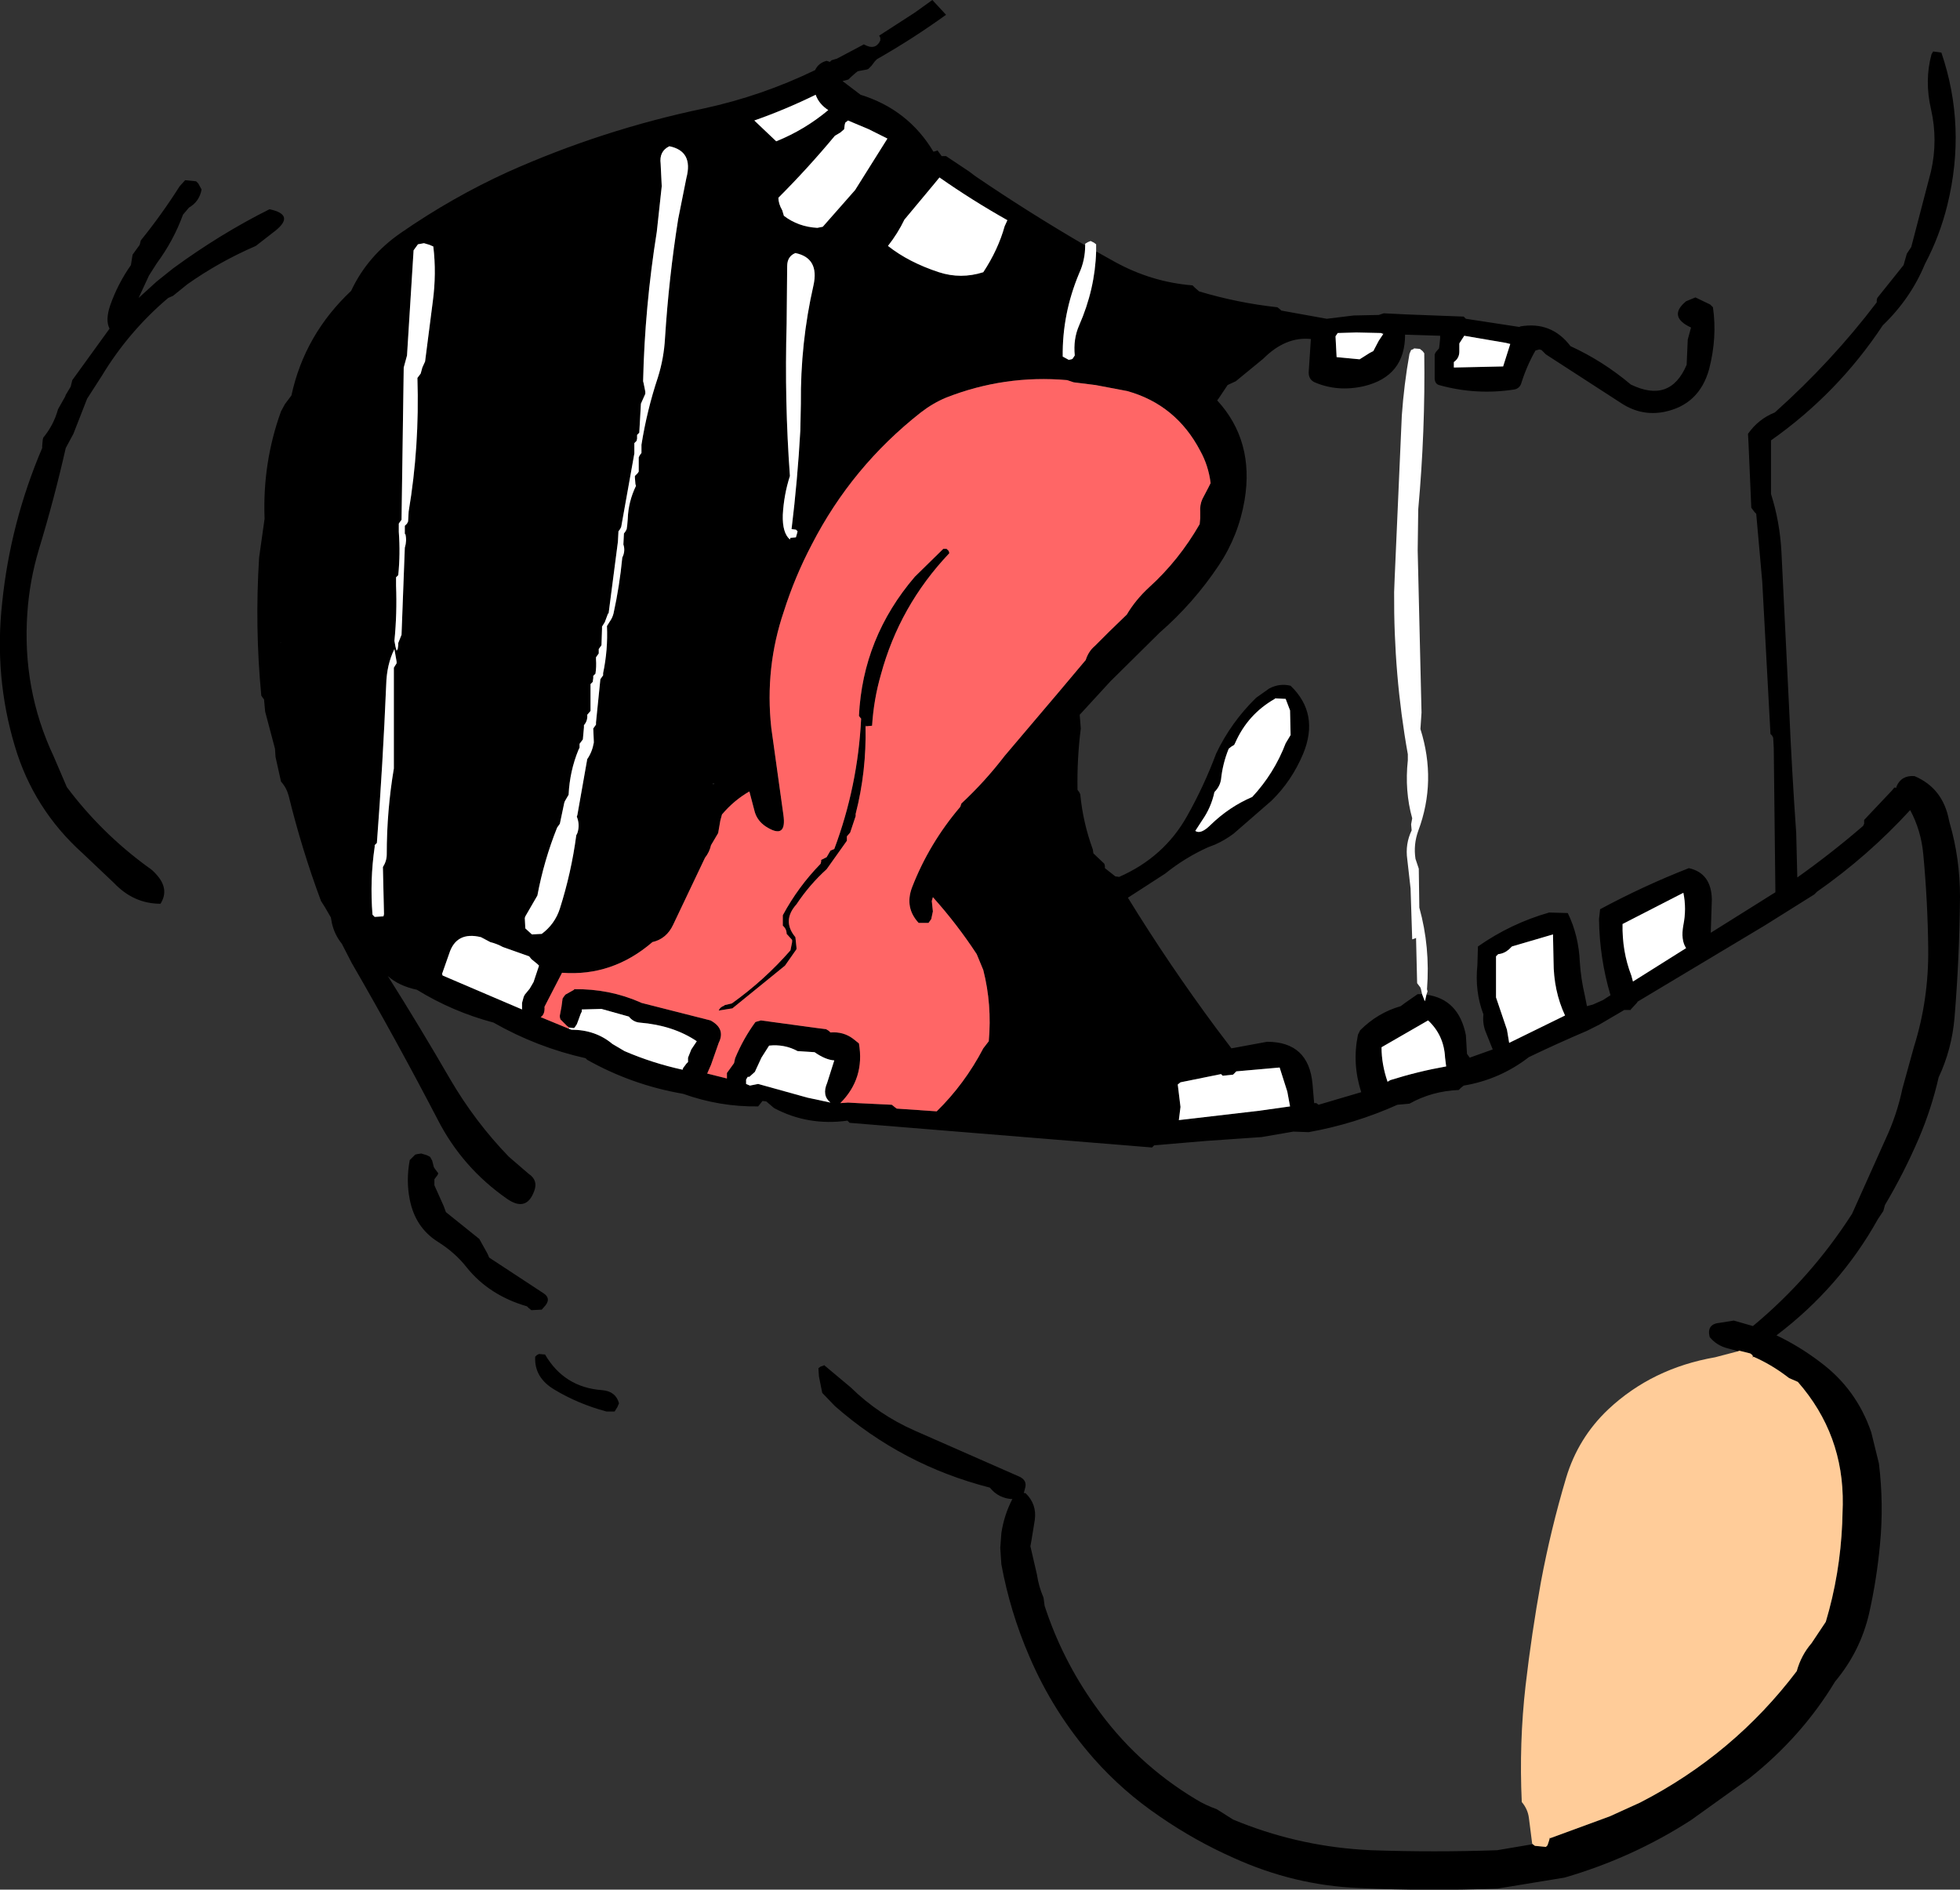
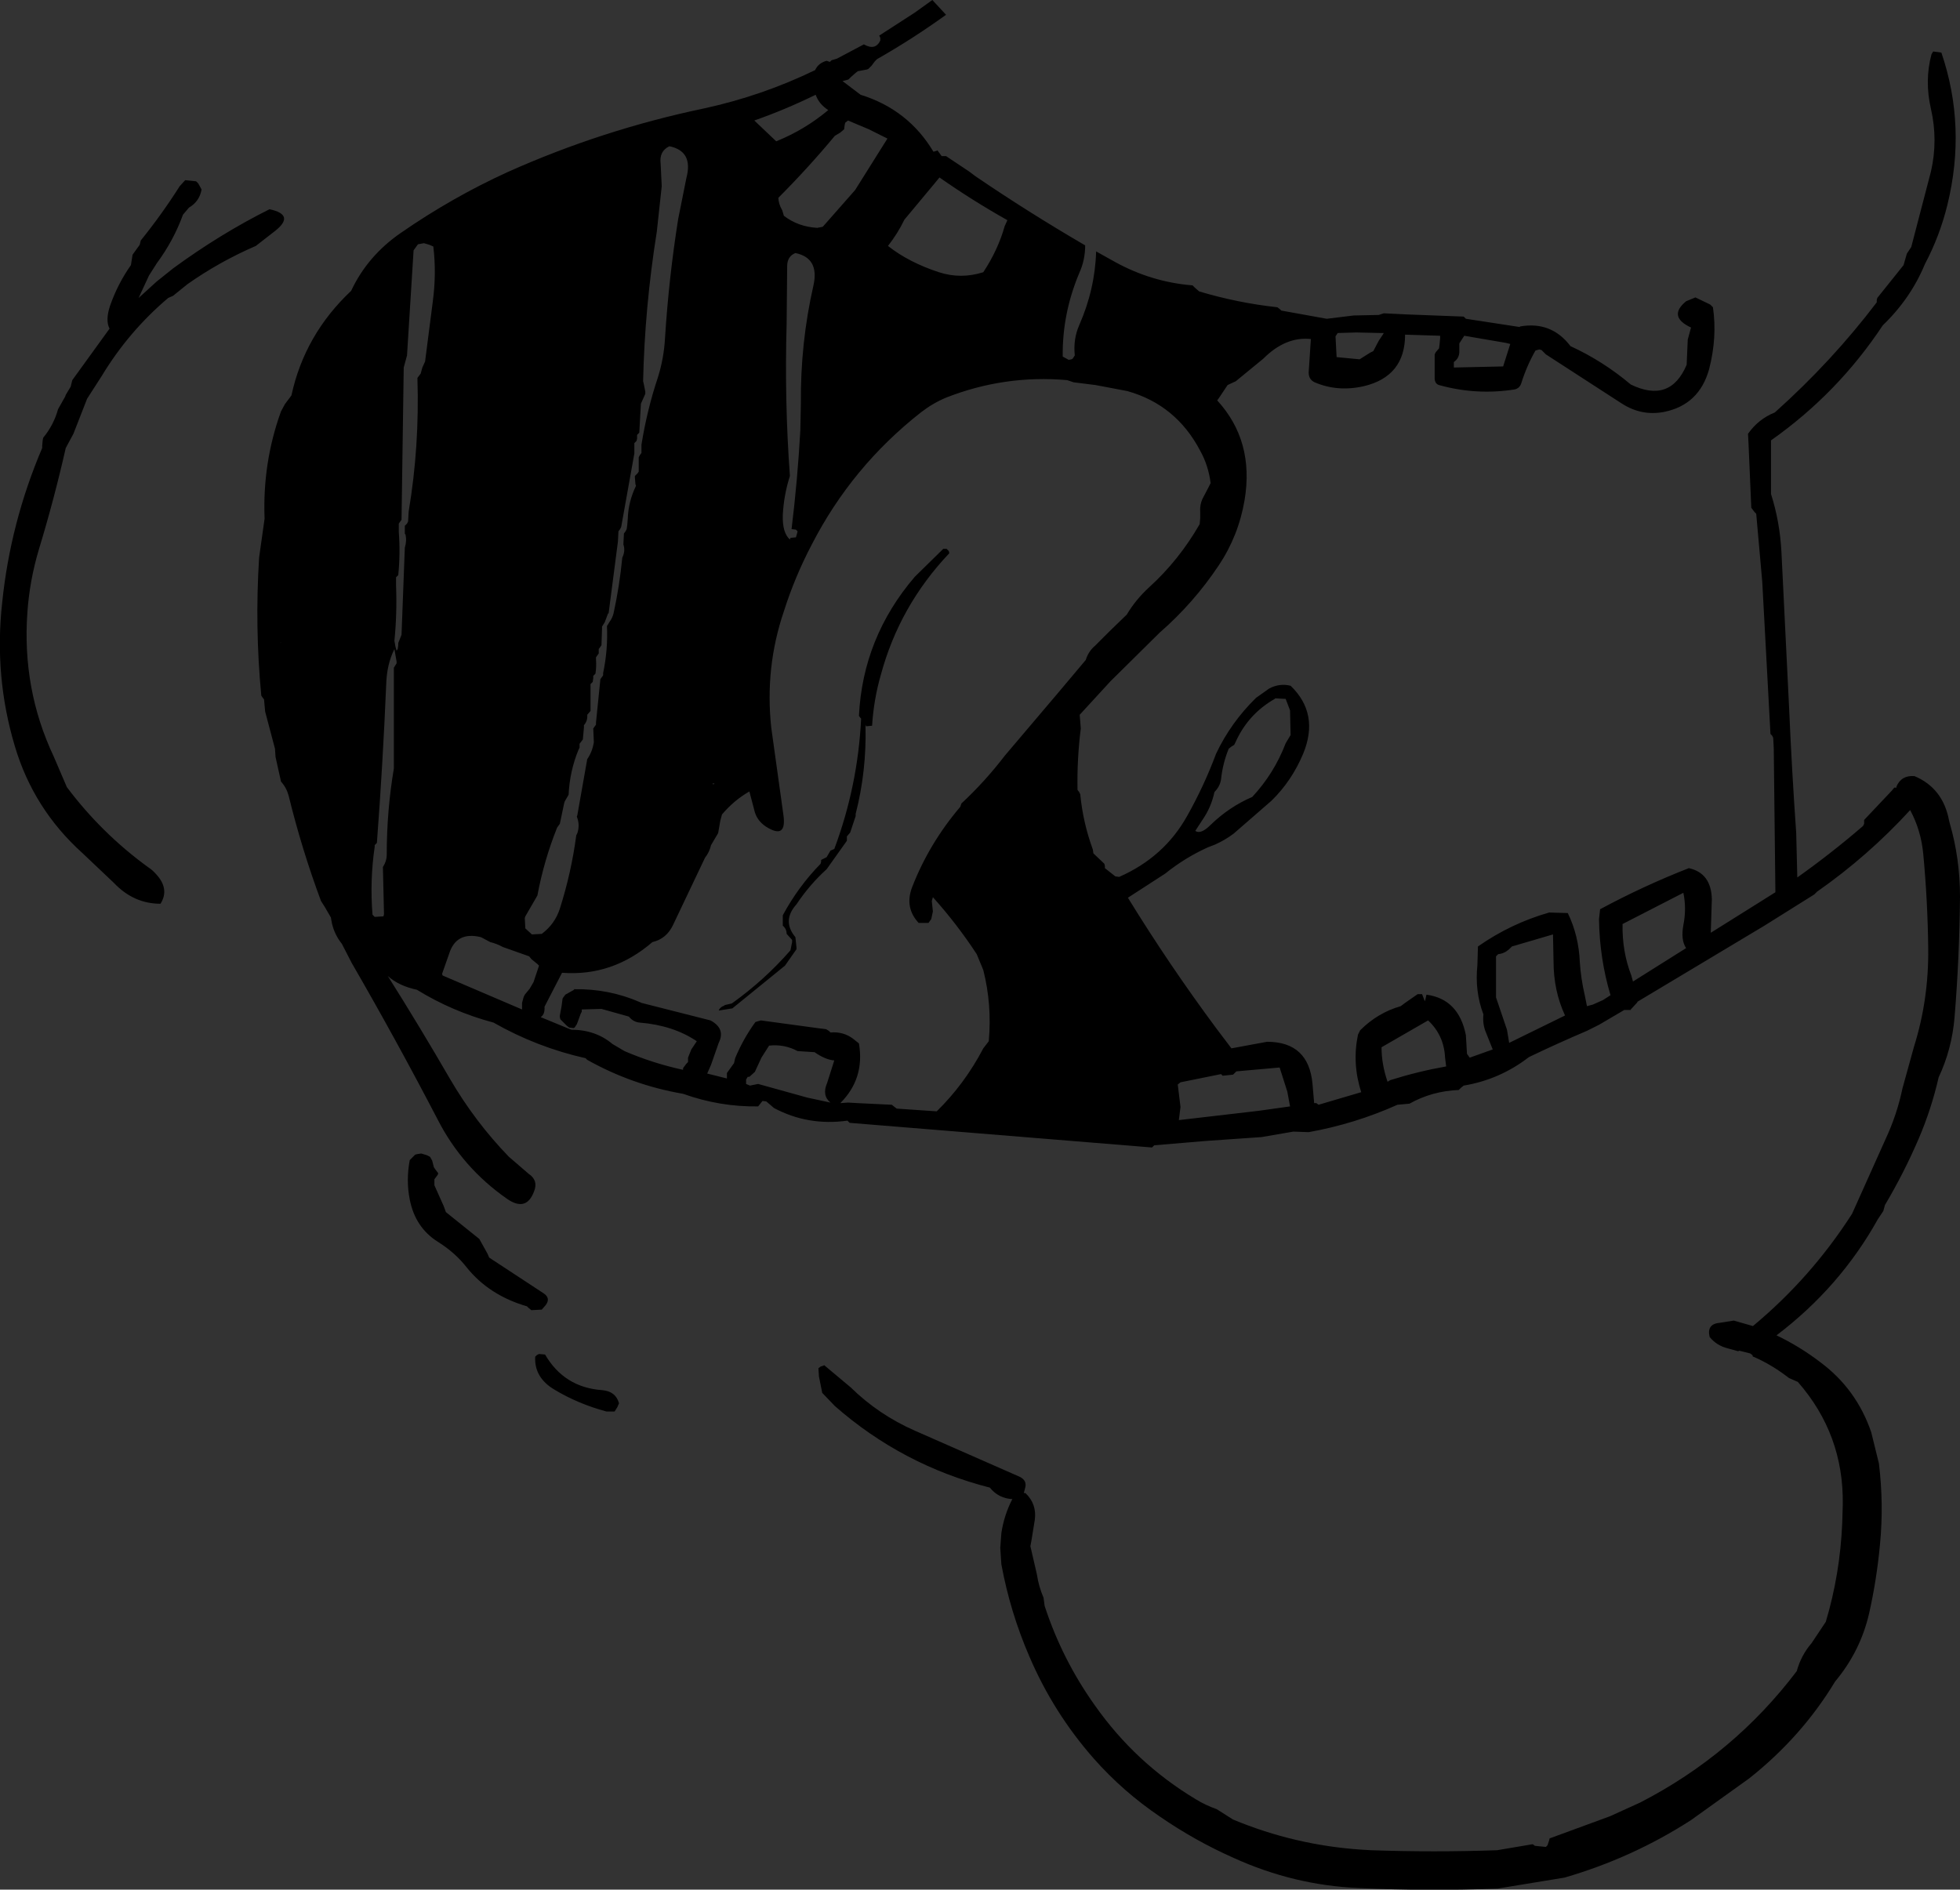
<svg xmlns="http://www.w3.org/2000/svg" height="172.5px" width="178.9px">
  <rect width="100%" height="100%" fill="#333333" stroke="none" />
  <g transform="matrix(1.0, 0.0, 0.0, 1.0, 89.45, 71.05)">
    <path d="M2.5 -50.95 Q-0.7 -52.75 -3.7 -54.85 L-4.15 -54.3 -6.9 -51.0 Q-7.5 -49.75 -8.4 -48.6 -6.5 -47.1 -3.75 -46.2 -1.75 -45.55 0.3 -46.2 1.65 -48.25 2.25 -50.4 L2.5 -50.95 M10.6 -48.1 L12.3 -47.15 Q15.65 -45.3 19.4 -45.0 L19.6 -44.8 20.0 -44.45 Q23.5 -43.4 27.15 -43.0 L27.4 -42.8 27.5 -42.7 31.65 -41.95 34.1 -42.25 36.4 -42.3 36.85 -42.45 38.9 -42.35 44.15 -42.15 44.35 -41.95 49.25 -41.2 49.3 -41.25 Q52.15 -41.75 53.9 -39.45 56.85 -38.1 59.4 -35.95 63.0 -34.2 64.5 -37.75 L64.6 -40.05 64.9 -41.15 Q62.75 -42.15 64.45 -43.55 L65.3 -43.9 66.65 -43.25 66.9 -43.0 Q67.3 -40.25 66.55 -37.35 65.65 -34.1 62.45 -33.45 60.4 -33.05 58.6 -34.2 L51.65 -38.7 51.35 -39.0 51.25 -39.1 51.05 -39.15 50.7 -39.05 Q49.9 -37.65 49.4 -36.05 49.25 -35.6 48.8 -35.5 45.3 -34.95 41.9 -35.9 41.55 -36.0 41.5 -36.45 L41.5 -38.7 41.6 -38.9 41.9 -39.25 41.95 -39.65 42.0 -40.2 42.0 -40.4 38.8 -40.5 Q38.8 -36.7 35.05 -35.8 32.65 -35.25 30.55 -36.15 30.0 -36.4 30.0 -37.05 L30.2 -40.1 Q27.9 -40.35 25.85 -38.3 L23.35 -36.25 22.6 -35.9 21.8 -34.7 21.65 -34.5 Q25.05 -30.8 24.15 -25.4 23.6 -22.15 21.8 -19.45 19.5 -16.0 16.4 -13.3 L11.9 -8.85 9.1 -5.8 9.2 -4.55 Q8.85 -1.8 8.9 1.05 L9.05 1.25 9.15 1.45 Q9.4 4.05 10.3 6.5 L10.35 6.85 11.35 7.8 11.4 8.0 11.4 8.2 12.35 8.95 12.7 9.0 Q16.8 7.2 18.9 3.45 20.45 0.7 21.55 -2.25 22.9 -5.1 25.2 -7.35 L26.4 -8.2 Q27.35 -8.7 28.35 -8.45 31.0 -5.9 29.5 -2.25 28.45 0.25 26.6 2.05 L23.15 5.05 Q22.35 5.65 21.45 6.05 L20.8 6.3 Q18.7 7.25 16.9 8.7 L13.5 10.9 Q17.25 17.0 21.55 22.8 L22.95 24.65 26.2 24.05 Q30.0 24.05 30.35 27.9 L30.5 29.65 30.7 29.65 30.9 29.8 34.8 28.65 Q33.95 26.05 34.5 23.4 L34.7 23.0 Q36.3 21.4 38.4 20.8 L38.8 20.5 39.95 19.7 40.35 19.7 40.6 20.35 40.65 20.2 40.75 19.75 Q43.7 20.15 44.35 23.45 L44.45 25.15 44.7 25.5 46.8 24.75 46.2 23.25 Q45.85 22.45 45.95 21.55 45.15 19.45 45.4 17.05 L45.45 15.35 Q48.45 13.25 51.95 12.25 L53.65 12.3 Q54.65 14.35 54.75 16.8 54.85 18.3 55.2 19.8 L55.4 20.8 55.95 20.65 56.85 20.25 57.55 19.8 Q56.55 16.45 56.5 12.85 L56.6 11.95 Q60.6 9.8 64.7 8.2 66.75 8.65 66.8 11.05 L66.7 14.1 70.85 11.5 72.6 10.4 72.45 -2.75 72.4 -3.7 72.3 -3.9 72.15 -4.05 71.4 -17.95 70.85 -24.15 70.7 -24.3 70.4 -24.7 70.15 -30.5 70.1 -31.45 Q71.05 -32.8 72.55 -33.4 77.75 -38.05 81.85 -43.45 L81.85 -43.65 81.9 -43.85 84.3 -46.85 84.6 -47.9 85.0 -48.5 86.8 -55.4 Q87.45 -58.25 86.8 -61.1 86.2 -63.7 86.85 -66.1 L87.0 -66.35 87.75 -66.25 Q90.05 -59.5 88.3 -52.35 87.6 -49.5 86.25 -46.95 84.95 -43.8 82.4 -41.35 78.3 -35.15 72.2 -30.85 L72.2 -26.9 72.2 -25.95 Q73.0 -23.45 73.15 -20.7 L73.85 -6.45 Q74.1 -0.7 74.5 5.0 L74.6 9.05 Q77.7 6.85 80.6 4.35 L80.7 4.15 80.7 3.8 83.25 1.1 83.45 0.85 83.65 0.85 83.65 0.75 Q84.1 -0.3 85.3 -0.2 87.9 0.9 88.45 3.85 L88.5 4.05 Q89.45 7.3 89.45 10.8 89.4 16.4 88.95 21.85 88.7 24.75 87.5 27.3 86.85 30.15 85.7 32.85 84.35 36.0 82.6 38.95 L82.45 39.5 81.95 40.25 Q78.5 46.45 72.7 50.85 74.8 51.85 76.7 53.3 80.0 55.75 81.35 59.7 L82.05 62.55 Q82.5 66.25 82.15 69.9 81.85 73.15 81.15 76.25 80.35 79.7 78.05 82.45 75.0 87.5 70.2 91.3 L64.9 95.1 Q59.55 98.55 53.35 100.35 L47.25 101.35 Q40.9 101.6 34.55 101.3 28.65 101.05 23.15 98.55 19.65 97.0 16.45 94.8 13.05 92.5 10.4 89.5 6.7 85.3 4.5 80.15 2.75 76.1 1.95 71.75 L1.85 70.25 1.95 68.9 Q2.2 67.25 2.95 65.8 L3.0 65.8 Q1.7 65.75 0.9 64.75 -7.1 62.7 -13.25 57.3 L-14.4 56.1 -14.7 54.6 -14.75 53.85 -14.55 53.7 -14.25 53.6 -14.25 53.55 -11.8 55.6 Q-9.25 58.1 -5.95 59.55 L3.6 63.75 Q4.35 64.1 4.1 64.85 L4.0 65.25 4.15 65.25 Q5.2 66.25 5.0 67.7 L4.7 69.55 4.6 70.1 5.2 72.7 Q5.35 73.75 5.8 74.8 L5.9 75.55 Q7.5 80.45 10.5 84.65 14.2 89.9 19.7 93.2 20.6 93.75 21.6 94.1 L23.1 95.05 Q28.75 97.4 34.85 97.8 L35.7 97.85 Q41.45 98.05 47.2 97.85 L50.45 97.3 50.65 97.45 51.65 97.55 51.8 97.4 51.95 96.95 52.0 96.75 52.05 96.75 57.5 94.75 60.25 93.5 Q68.8 89.1 74.55 81.5 74.95 80.05 75.9 78.95 L77.2 77.0 Q78.5 72.65 78.7 68.0 L78.75 66.3 Q78.85 59.9 74.65 55.1 L73.85 54.75 73.65 54.6 Q72.2 53.5 70.6 52.8 L70.55 52.8 70.5 52.65 70.3 52.5 69.3 52.25 69.2 52.3 68.3 52.05 Q67.25 51.8 66.6 51.0 66.3 49.8 67.55 49.7 L68.8 49.5 70.55 50.0 Q75.85 45.6 79.6 39.75 L82.65 32.95 Q83.7 30.7 84.2 28.3 L85.25 24.5 Q86.6 20.2 86.55 15.55 86.5 11.2 86.1 6.95 85.9 4.75 84.9 2.9 81.05 7.1 76.4 10.35 L76.15 10.6 71.6 13.45 60.0 20.4 60.0 20.45 59.4 21.1 59.4 21.15 58.8 21.15 56.5 22.5 55.4 23.05 Q52.7 24.2 50.1 25.45 47.45 27.5 44.15 28.05 L43.9 28.25 43.7 28.45 Q41.25 28.55 39.2 29.7 L38.1 29.8 Q34.2 31.55 30.0 32.3 L28.6 32.25 25.7 32.75 20.65 33.1 15.9 33.5 15.75 33.65 15.7 33.7 -11.9 31.45 -12.05 31.3 -12.1 31.25 Q-15.7 31.75 -18.8 30.1 L-19.5 29.5 -19.85 29.45 -20.25 29.95 Q-23.75 30.0 -27.1 28.8 -31.75 28.0 -35.85 25.7 L-36.0 25.55 Q-40.45 24.55 -44.4 22.3 -48.15 21.3 -51.4 19.3 -53.05 18.95 -54.05 18.05 -51.15 22.65 -48.4 27.4 -46.1 31.35 -43.0 34.55 L-41.2 36.1 Q-40.3 36.7 -40.7 37.7 -41.4 39.6 -43.15 38.4 -47.25 35.55 -49.5 31.15 -53.3 23.85 -57.35 16.85 L-58.25 15.1 Q-58.9 14.3 -59.15 13.25 L-59.25 12.7 -59.8 11.75 -60.15 11.2 Q-61.9 6.5 -63.1 1.6 -63.3 0.85 -63.8 0.3 L-64.3 -1.95 -64.35 -2.7 -65.25 -6.1 -65.35 -7.2 -65.5 -7.4 -65.6 -7.55 Q-66.2 -13.8 -65.8 -20.15 L-65.3 -23.7 Q-65.5 -28.8 -63.8 -33.5 L-63.45 -34.15 -62.85 -34.95 Q-61.65 -40.5 -57.4 -44.5 -55.9 -47.7 -52.85 -49.8 -48.15 -53.05 -43.1 -55.35 -34.5 -59.2 -25.2 -61.15 -19.9 -62.3 -15.05 -64.65 -14.75 -65.3 -14.0 -65.5 L-13.7 -65.4 -13.55 -65.55 -13.05 -65.7 -10.6 -67.0 Q-9.55 -66.4 -9.1 -67.35 L-9.1 -67.6 -9.2 -67.8 -5.95 -69.9 -4.35 -71.05 -3.1 -69.7 Q-6.15 -67.5 -9.4 -65.65 L-9.6 -65.45 -9.9 -65.05 -10.05 -64.9 -10.2 -64.75 -10.35 -64.7 -11.15 -64.55 -11.35 -64.4 -11.8 -64.0 -12.0 -63.8 -12.15 -63.75 -12.55 -63.65 -10.9 -62.4 Q-6.55 -61.05 -4.25 -57.2 L-3.9 -57.3 -3.9 -57.35 -3.5 -56.8 -3.1 -56.8 -1.0 -55.4 -0.4 -54.95 Q4.45 -51.65 9.6 -48.65 9.6 -47.3 9.05 -46.1 7.5 -42.4 7.55 -38.5 L8.1 -38.2 8.35 -38.25 8.45 -38.3 8.55 -38.45 8.65 -38.6 Q8.5 -40.1 9.05 -41.35 10.5 -44.65 10.6 -48.1 M36.6 -40.65 L34.35 -40.7 32.65 -40.65 32.45 -40.35 32.55 -38.45 34.65 -38.25 35.6 -38.85 35.9 -39.0 36.4 -39.95 36.8 -40.55 36.85 -40.65 36.6 -40.65 M-37.5 22.75 L-37.7 22.6 -37.95 22.35 -38.3 22.0 -38.35 21.8 -38.35 21.65 -38.2 20.85 -38.1 20.1 -38.0 19.95 -37.85 19.75 -37.05 19.3 -37.05 19.25 Q-33.85 19.2 -31.0 20.45 L-30.9 20.5 -24.6 22.1 Q-23.2 22.85 -23.85 24.15 L-24.55 26.15 -24.9 26.95 -23.1 27.4 -23.1 27.25 -23.1 26.9 -22.45 26.0 -22.35 25.55 Q-21.6 23.75 -20.5 22.25 L-20.35 22.2 -20.0 22.1 -14.85 22.8 -14.05 22.9 -13.8 23.05 -13.65 23.2 Q-12.45 23.1 -11.55 23.8 L-11.05 24.2 Q-10.5 27.4 -12.75 29.65 L-12.05 29.6 -11.15 29.65 -8.05 29.8 -7.8 30.0 -7.6 30.15 -3.95 30.4 Q-1.4 27.9 0.3 24.65 L0.8 24.0 Q1.1 20.65 0.3 17.5 L-0.3 16.05 Q-2.1 13.3 -4.3 10.85 L-4.4 11.2 -4.3 12.15 -4.45 12.85 -4.7 13.2 -4.85 13.2 -5.6 13.2 Q-6.9 11.8 -6.2 9.95 -4.65 5.95 -1.8 2.6 L-1.7 2.3 Q0.45 0.3 2.25 -2.05 L6.15 -6.65 7.0 -7.65 9.65 -10.8 Q9.9 -11.6 10.5 -12.1 L11.8 -13.4 13.4 -14.95 Q14.2 -16.3 15.45 -17.45 18.15 -19.9 20.05 -23.2 L20.1 -23.75 20.1 -24.3 Q20.05 -24.95 20.3 -25.5 L20.85 -26.55 21.05 -26.95 Q20.85 -28.55 20.1 -29.9 17.9 -34.1 13.45 -35.35 L10.55 -35.9 8.55 -36.15 7.95 -36.35 Q2.25 -36.85 -3.1 -34.75 -4.3 -34.25 -5.4 -33.4 -11.7 -28.45 -15.35 -21.35 -16.9 -18.4 -17.9 -15.25 -19.65 -10.1 -19.05 -4.6 L-17.95 3.3 Q-17.6 5.65 -19.55 4.4 -20.3 3.9 -20.55 3.1 L-21.05 1.2 Q-22.45 2.0 -23.55 3.3 L-23.7 3.85 -23.9 5.0 -24.55 6.1 Q-24.7 6.75 -25.1 7.25 L-28.0 13.35 Q-28.6 14.65 -29.9 14.95 -33.55 18.1 -38.15 17.75 L-39.75 20.85 Q-39.7 21.55 -40.1 21.8 L-37.55 22.85 -37.3 22.95 Q-35.1 22.95 -33.55 24.25 L-32.45 24.9 Q-29.9 26.0 -27.15 26.6 L-27.1 26.6 -27.1 26.45 -26.95 26.25 -26.8 26.05 -26.65 25.9 -26.65 25.7 -26.65 25.5 -26.35 24.75 -25.85 24.0 Q-28.0 22.55 -31.05 22.3 -31.65 22.25 -32.05 21.75 L-34.55 21.05 -36.35 21.1 -36.35 21.3 -36.45 21.5 -36.65 22.05 -36.8 22.45 -37.0 22.75 -37.1 22.8 -37.5 22.75 M27.9 -7.25 L26.95 -7.3 26.9 -7.25 Q24.45 -5.85 23.3 -3.25 L23.2 -3.05 22.95 -2.9 22.7 -2.7 Q22.15 -1.35 22.0 0.1 21.9 0.75 21.4 1.25 21.1 2.65 20.3 3.8 L19.65 4.8 Q20.15 5.15 21.05 4.25 22.75 2.6 24.85 1.7 26.85 -0.45 27.9 -3.2 L28.35 -3.95 28.3 -6.2 27.9 -7.25 M43.25 -38.0 L43.25 -37.85 43.25 -37.65 43.25 -37.5 47.75 -37.6 48.4 -39.65 48.0 -39.75 44.2 -40.4 43.75 -39.7 43.75 -38.95 Q43.75 -38.35 43.25 -38.0 M-82.85 -36.35 L-79.45 -41.05 Q-79.85 -41.8 -79.4 -43.15 -78.7 -45.15 -77.5 -46.85 L-77.35 -47.8 -76.7 -48.7 -76.65 -48.9 -76.6 -49.1 Q-74.7 -51.45 -73.05 -54.05 L-72.55 -54.6 -71.55 -54.5 -71.35 -54.3 -71.05 -53.75 Q-71.25 -52.65 -72.2 -52.1 L-72.75 -51.45 Q-73.6 -49.1 -75.15 -47.0 L-75.85 -45.9 -76.8 -43.85 -75.15 -45.35 -73.65 -46.55 Q-69.35 -49.7 -64.85 -51.95 -62.5 -51.45 -64.3 -50.0 L-65.2 -49.3 -66.1 -48.6 Q-69.45 -47.15 -72.35 -45.1 L-73.65 -44.05 -74.1 -43.85 Q-77.7 -40.8 -80.15 -36.75 L-81.5 -34.65 -82.75 -31.45 -83.45 -30.15 Q-84.5 -25.5 -85.9 -20.9 -86.75 -18.05 -86.95 -15.15 -87.45 -8.15 -84.55 -2.0 L-83.35 0.8 Q-80.2 5.0 -75.95 8.1 -75.55 8.35 -75.2 8.75 -73.95 10.1 -74.8 11.45 -77.25 11.45 -79.05 9.55 L-81.9 6.85 Q-86.4 2.8 -88.1 -2.95 -90.0 -9.3 -89.25 -16.05 -88.5 -23.35 -85.6 -30.15 L-85.6 -30.35 -85.55 -30.9 -85.5 -31.1 Q-84.55 -32.25 -84.15 -33.7 L-83.5 -34.85 -83.45 -35.0 -83.0 -35.75 -82.95 -35.95 -82.9 -36.15 -82.85 -36.35 M-27.55 -51.05 L-26.8 -54.8 Q-26.15 -57.25 -28.35 -57.7 -29.3 -57.25 -29.15 -56.1 L-29.05 -54.05 -29.5 -49.9 Q-30.6 -43.0 -30.75 -36.25 L-30.7 -36.05 -30.55 -35.3 -30.55 -35.1 -30.95 -34.2 -31.1 -31.55 -31.3 -31.35 -31.3 -31.2 -31.3 -31.0 -31.35 -30.8 -31.55 -30.6 -31.55 -29.65 -32.75 -22.95 -32.85 -22.75 -33.0 -22.55 -33.05 -21.6 -33.9 -15.05 -33.95 -15.05 -34.25 -14.25 -34.5 -13.85 -34.5 -13.65 -34.55 -12.15 -34.8 -11.8 -34.8 -11.6 -34.8 -11.4 -35.05 -11.05 -35.05 -10.85 Q-35.0 -10.2 -35.1 -9.55 L-35.3 -9.35 -35.3 -9.15 -35.35 -8.8 -35.55 -8.6 -35.55 -8.4 -35.55 -6.15 -35.85 -5.8 Q-35.8 -5.25 -36.15 -4.85 L-36.15 -4.65 -36.25 -3.55 -36.55 -3.15 -36.55 -3.0 -36.55 -2.8 -36.65 -2.6 Q-37.45 -0.65 -37.55 1.5 L-37.9 2.1 -37.95 2.25 -38.35 4.15 -38.6 4.5 Q-39.8 7.5 -40.4 10.7 L-41.5 12.6 -41.55 12.75 -41.5 13.7 -40.9 14.25 -40.0 14.2 Q-38.8 13.3 -38.35 11.9 -37.3 8.6 -36.85 5.2 L-36.75 5.0 Q-36.5 4.25 -36.8 3.5 L-36.75 3.35 -35.85 -1.75 Q-35.4 -2.4 -35.25 -3.25 L-35.25 -3.4 -35.3 -4.55 -35.05 -4.9 -35.05 -5.1 -34.65 -9.05 -34.4 -9.4 -34.4 -9.6 Q-33.95 -11.75 -34.05 -13.9 L-33.8 -14.3 Q-33.55 -14.65 -33.45 -15.05 -32.9 -17.55 -32.65 -20.15 -32.35 -20.75 -32.55 -21.35 L-32.5 -22.35 -32.35 -22.55 -32.25 -22.75 -32.2 -23.1 -32.15 -23.7 Q-32.1 -25.25 -31.4 -26.7 L-31.45 -26.85 -31.5 -27.45 -31.5 -27.6 -31.25 -27.85 -31.15 -28.0 -31.15 -28.95 -31.15 -29.3 -31.05 -29.5 -30.9 -29.7 -30.9 -30.45 Q-30.4 -33.6 -29.4 -36.6 -28.85 -38.35 -28.75 -40.2 -28.4 -45.7 -27.55 -51.05 M-13.25 -58.65 Q-15.7 -55.7 -18.4 -53.0 -18.4 -52.45 -18.05 -51.85 L-17.9 -51.35 Q-16.6 -50.35 -14.85 -50.25 L-14.35 -50.35 -11.4 -53.7 -8.45 -58.4 -10.15 -59.25 -12.05 -60.05 -12.3 -59.85 -12.35 -59.65 -12.4 -59.25 -12.75 -58.95 -13.25 -58.65 M-13.85 -61.0 Q-14.7 -61.55 -15.0 -62.4 -17.75 -61.05 -20.6 -60.05 L-18.6 -58.15 Q-16.0 -59.2 -13.85 -61.0 M-49.9 -48.55 L-50.25 -48.7 -50.75 -48.85 -51.3 -48.75 -51.7 -48.2 -52.3 -38.6 -52.6 -37.5 -52.8 -23.6 -52.95 -23.4 -53.05 -23.25 -53.05 -22.5 Q-52.9 -20.5 -53.1 -18.55 L-53.3 -18.35 -53.3 -17.6 Q-53.2 -15.05 -53.45 -12.55 L-53.35 -12.0 -53.25 -11.65 -53.15 -11.8 -53.1 -12.15 -53.1 -12.35 -52.8 -13.1 -52.5 -21.05 Q-52.3 -21.7 -52.45 -22.3 L-52.5 -22.3 -52.5 -23.05 -52.3 -23.25 -52.2 -23.45 -52.15 -24.35 Q-51.15 -30.3 -51.35 -36.55 L-51.2 -36.75 -51.05 -36.95 -50.9 -37.5 -50.65 -38.05 -49.95 -43.5 Q-49.6 -46.1 -49.9 -48.55 M-63.8 -12.4 L-63.85 -12.4 -63.85 -12.35 -63.8 -12.4 M-16.85 -47.95 Q-17.6 -47.65 -17.6 -46.75 L-17.65 -41.5 Q-17.85 -34.4 -17.35 -27.6 -17.9 -25.9 -18.0 -24.05 -18.05 -22.4 -17.35 -21.8 L-17.3 -21.95 -16.8 -22.0 -16.7 -22.35 -16.65 -22.55 -16.8 -22.7 -17.2 -22.75 Q-16.65 -27.25 -16.4 -31.75 L-16.35 -34.2 Q-16.4 -39.75 -15.2 -45.0 -14.65 -47.5 -16.85 -47.95 M-53.25 -10.65 L-53.45 -11.8 Q-54.15 -10.4 -54.2 -8.55 -54.5 -1.35 -55.05 5.9 L-55.25 6.1 -55.25 6.25 Q-55.7 9.3 -55.45 12.45 L-55.25 12.65 -54.45 12.6 -54.4 12.4 -54.5 8.1 Q-54.15 7.55 -54.15 6.95 -54.15 2.95 -53.5 -0.9 L-53.5 -1.1 -53.5 -10.1 -53.25 -10.5 -53.25 -10.65 M-10.45 -4.75 Q-10.35 -0.65 -11.35 3.25 L-11.35 3.45 -11.85 4.95 -12.15 5.3 -12.15 5.5 -12.15 5.7 -14.0 8.3 Q-15.55 9.7 -16.75 11.5 -18.1 13.0 -16.85 14.5 L-16.75 15.45 -16.75 15.6 -17.8 17.1 -22.6 21.0 -23.85 21.2 Q-23.75 20.9 -23.35 20.75 L-23.3 20.7 -22.65 20.55 Q-19.65 18.4 -17.3 15.7 L-17.15 14.95 -17.15 14.75 -17.65 14.2 Q-17.65 13.75 -18.0 13.45 L-18.0 12.7 -18.0 12.5 Q-16.6 9.9 -14.55 7.8 L-14.5 7.6 -14.5 7.45 -14.0 7.2 -13.65 6.6 -13.3 6.45 Q-11.15 0.7 -10.85 -5.45 L-10.9 -5.5 -11.05 -5.7 Q-10.7 -12.85 -5.95 -18.4 L-3.35 -20.95 -3.15 -20.95 -3.05 -20.95 -2.85 -20.75 -2.8 -20.55 Q-7.35 -15.75 -9.05 -9.45 -9.7 -7.2 -9.85 -4.8 L-10.4 -4.75 -10.45 -4.9 -10.45 -4.75 M-24.45 0.5 L-24.3 0.55 -24.25 0.45 -24.45 0.5 M-40.4 16.95 L-40.95 16.5 -41.15 16.25 -43.55 15.4 Q-44.1 15.1 -44.7 14.95 L-45.55 14.5 Q-47.8 13.95 -48.45 16.0 L-49.1 17.85 -49.05 18.0 -41.8 21.1 -41.8 20.5 -41.65 19.95 -41.55 19.75 -41.1 19.2 -40.75 18.6 -40.7 18.45 -40.5 17.85 -40.25 17.1 -40.4 16.95 M-21.35 27.5 L-21.35 27.9 -21.0 28.05 -20.25 27.9 -15.75 29.15 -13.65 29.6 Q-14.45 28.95 -13.95 27.8 L-13.3 25.75 Q-14.1 25.7 -15.1 25.0 L-16.65 24.9 Q-17.85 24.25 -19.25 24.4 L-19.95 25.5 -20.55 26.8 -21.05 27.25 -21.2 27.25 -21.35 27.5 M-40.0 48.5 L-40.95 48.55 -41.2 48.35 -41.3 48.25 -41.35 48.2 Q-44.8 47.2 -46.85 44.65 -47.9 43.3 -49.5 42.3 -51.55 41.0 -52.05 38.45 -52.4 36.7 -52.05 34.85 L-51.9 34.7 -51.55 34.35 -51.35 34.3 -51.0 34.25 -50.5 34.4 -50.2 34.55 -50.0 34.9 -49.85 35.5 -49.75 35.65 -49.45 36.05 -49.5 36.2 -49.8 36.6 -49.8 36.8 -49.8 37.0 -49.8 37.15 -48.95 39.05 -48.75 39.6 -45.7 42.05 -44.95 43.4 -44.8 43.75 -39.85 47.0 Q-39.15 47.45 -39.65 48.1 L-40.0 48.5 M-39.7 52.6 Q-37.95 55.6 -34.5 55.85 -33.25 55.95 -32.95 57.05 L-33.1 57.4 -33.35 57.8 -34.1 57.8 Q-36.7 57.1 -38.85 55.8 -40.7 54.7 -40.6 52.8 L-40.45 52.65 -40.35 52.6 -40.25 52.55 -39.7 52.6 M64.2 13.4 Q64.5 11.9 64.2 10.45 L58.65 13.3 Q58.6 15.8 59.45 18.0 L59.6 18.55 64.45 15.5 Q63.95 14.75 64.2 13.4 M48.3 15.6 Q47.85 16.0 47.3 16.05 L47.1 16.25 47.1 18.1 47.1 20.0 48.1 22.95 48.3 24.15 53.4 21.65 Q52.35 19.4 52.35 16.7 L52.3 14.25 48.55 15.35 48.3 15.6 M42.45 25.5 Q42.35 23.45 40.9 22.1 L36.65 24.55 Q36.65 26.1 37.2 27.7 L37.45 27.55 Q40.0 26.75 42.55 26.3 L42.45 25.5 M18.3 30.0 L18.15 31.2 25.45 30.35 28.3 29.95 28.05 28.6 27.35 26.4 23.4 26.75 23.1 27.05 22.15 27.15 22.0 27.0 18.3 27.75 18.05 27.95 18.3 30.0" fill="#000000" fill-rule="evenodd" stroke="none" />
-     <path d="M2.5 -50.95 L2.25 -50.4 Q1.65 -48.25 0.3 -46.2 -1.75 -45.55 -3.75 -46.2 -6.5 -47.1 -8.4 -48.6 -7.5 -49.75 -6.9 -51.0 L-4.15 -54.3 -3.7 -54.85 Q-0.7 -52.75 2.5 -50.95 M40.35 19.7 L40.25 19.25 40.2 19.1 39.9 18.7 39.8 14.55 39.75 14.6 39.45 14.7 39.3 10.05 39.0 7.4 Q38.8 6.0 39.4 4.75 L39.35 4.2 39.45 3.65 Q38.75 1.15 39.05 -1.65 L39.05 -2.2 Q37.75 -9.45 37.8 -17.0 L37.85 -18.3 38.5 -33.1 Q38.7 -35.95 39.2 -38.75 L39.35 -39.1 39.6 -39.2 39.6 -39.25 40.15 -39.2 40.4 -39.0 40.55 -38.8 Q40.65 -31.7 40.0 -24.55 L39.95 -20.8 40.3 -6.0 40.2 -4.5 Q41.7 0.25 40.0 4.8 39.55 6.05 39.75 7.35 L40.05 8.25 40.1 11.8 Q41.1 15.4 40.8 19.25 L40.85 19.45 40.75 19.75 40.65 20.2 40.6 20.35 40.35 19.7 M9.6 -48.65 L9.6 -48.8 9.85 -48.95 10.1 -49.05 10.4 -48.9 10.6 -48.75 10.6 -48.1 Q10.5 -44.65 9.05 -41.35 8.5 -40.1 8.65 -38.6 L8.55 -38.45 8.45 -38.3 8.35 -38.25 8.1 -38.2 7.55 -38.5 Q7.5 -42.4 9.05 -46.1 9.6 -47.3 9.6 -48.65 M36.8 -40.55 L36.4 -39.95 35.9 -39.0 35.6 -38.85 34.65 -38.25 32.55 -38.45 32.45 -40.35 32.65 -40.65 34.35 -40.7 36.6 -40.65 36.8 -40.55 M-37.55 22.85 L-37.5 22.75 -37.1 22.8 -37.0 22.75 -36.8 22.45 -36.65 22.05 -36.45 21.5 -36.35 21.3 -36.35 21.1 -34.55 21.05 -32.05 21.75 Q-31.65 22.25 -31.05 22.3 -28.0 22.55 -25.85 24.0 L-26.35 24.75 -26.65 25.5 -26.65 25.7 -26.65 25.9 -26.8 26.05 -26.95 26.25 -27.1 26.45 -27.15 26.6 Q-29.9 26.0 -32.45 24.9 L-33.55 24.25 Q-35.1 22.95 -37.3 22.95 L-37.55 22.85 M43.25 -38.0 Q43.75 -38.35 43.75 -38.95 L43.75 -39.7 44.2 -40.4 48.0 -39.75 48.4 -39.65 47.75 -37.6 43.25 -37.5 43.25 -37.65 43.25 -37.85 43.25 -38.0 M27.9 -7.25 L28.3 -6.2 28.35 -3.95 27.9 -3.2 Q26.85 -0.45 24.85 1.7 22.75 2.6 21.05 4.25 20.15 5.15 19.65 4.8 L20.3 3.8 Q21.1 2.65 21.4 1.25 21.9 0.75 22.0 0.1 22.15 -1.35 22.7 -2.7 L22.95 -2.9 23.2 -3.05 23.3 -3.25 Q24.45 -5.85 26.9 -7.25 L26.95 -7.3 27.9 -7.25 M-27.55 -51.05 Q-28.4 -45.7 -28.75 -40.2 -28.85 -38.35 -29.4 -36.6 -30.4 -33.6 -30.9 -30.45 L-30.9 -29.7 -31.05 -29.5 -31.15 -29.3 -31.15 -28.95 -31.15 -28.0 -31.25 -27.85 -31.5 -27.6 -31.5 -27.45 -31.45 -26.85 -31.4 -26.7 Q-32.1 -25.25 -32.15 -23.7 L-32.2 -23.1 -32.25 -22.75 -32.35 -22.55 -32.5 -22.35 -32.55 -21.35 Q-32.35 -20.75 -32.65 -20.15 -32.9 -17.55 -33.45 -15.05 -33.55 -14.65 -33.8 -14.3 L-34.05 -13.9 Q-33.95 -11.75 -34.4 -9.6 L-34.4 -9.4 -34.65 -9.05 -35.05 -5.1 -35.05 -4.9 -35.3 -4.55 -35.25 -3.4 -35.25 -3.25 Q-35.4 -2.4 -35.85 -1.75 L-36.75 3.35 -36.8 3.5 Q-36.5 4.25 -36.75 5.0 L-36.85 5.2 Q-37.3 8.6 -38.35 11.9 -38.8 13.3 -40.0 14.2 L-40.9 14.25 -41.5 13.7 -41.55 12.75 -41.5 12.6 -40.4 10.7 Q-39.8 7.5 -38.6 4.5 L-38.35 4.15 -37.95 2.25 -37.9 2.1 -37.55 1.5 Q-37.45 -0.65 -36.65 -2.6 L-36.55 -2.8 -36.55 -3.0 -36.55 -3.15 -36.25 -3.55 -36.15 -4.65 -36.15 -4.85 Q-35.8 -5.25 -35.85 -5.8 L-35.55 -6.15 -35.55 -8.4 -35.55 -8.6 -35.35 -8.8 -35.3 -9.15 -35.3 -9.35 -35.1 -9.55 Q-35.0 -10.2 -35.05 -10.85 L-35.05 -11.05 -34.8 -11.4 -34.8 -11.6 -34.8 -11.8 -34.55 -12.15 -34.5 -13.65 -34.5 -13.85 -34.25 -14.25 -33.95 -15.05 -33.9 -15.05 -33.05 -21.6 -33.0 -22.55 -32.85 -22.75 -32.75 -22.95 -31.55 -29.65 -31.55 -30.6 -31.35 -30.8 -31.3 -31.0 -31.3 -31.2 -31.3 -31.35 -31.1 -31.55 -30.95 -34.2 -30.55 -35.1 -30.55 -35.3 -30.7 -36.05 -30.75 -36.25 Q-30.6 -43.0 -29.5 -49.9 L-29.05 -54.05 -29.15 -56.1 Q-29.3 -57.25 -28.35 -57.7 -26.15 -57.25 -26.8 -54.8 L-27.55 -51.05 M-13.85 -61.0 Q-16.0 -59.2 -18.6 -58.15 L-20.6 -60.05 Q-17.75 -61.05 -15.0 -62.4 -14.7 -61.55 -13.85 -61.0 M-13.25 -58.65 L-12.75 -58.95 -12.4 -59.25 -12.35 -59.65 -12.3 -59.85 -12.05 -60.05 -10.15 -59.25 -8.45 -58.4 -11.4 -53.7 -14.35 -50.35 -14.85 -50.25 Q-16.6 -50.35 -17.9 -51.35 L-18.05 -51.85 Q-18.4 -52.45 -18.4 -53.0 -15.7 -55.7 -13.25 -58.65 M-49.9 -48.55 Q-49.6 -46.1 -49.95 -43.5 L-50.65 -38.05 -50.9 -37.5 -51.05 -36.95 -51.2 -36.75 -51.35 -36.55 Q-51.15 -30.3 -52.15 -24.35 L-52.2 -23.45 -52.3 -23.25 -52.5 -23.05 -52.5 -22.3 -52.45 -22.3 Q-52.3 -21.7 -52.5 -21.05 L-52.8 -13.1 -53.1 -12.35 -53.1 -12.15 -53.15 -11.8 -53.25 -11.65 -53.35 -12.0 -53.45 -12.55 Q-53.2 -15.05 -53.3 -17.6 L-53.3 -18.35 -53.1 -18.55 Q-52.9 -20.5 -53.05 -22.5 L-53.05 -23.25 -52.95 -23.4 -52.8 -23.6 -52.6 -37.5 -52.3 -38.6 -51.7 -48.2 -51.3 -48.75 -50.75 -48.85 -50.25 -48.7 -49.9 -48.55 M-53.25 -10.65 L-53.25 -10.5 -53.5 -10.1 -53.5 -1.1 -53.5 -0.9 Q-54.15 2.95 -54.15 6.95 -54.15 7.55 -54.5 8.1 L-54.4 12.4 -54.45 12.6 -55.25 12.65 -55.45 12.45 Q-55.7 9.3 -55.25 6.25 L-55.25 6.1 -55.05 5.9 Q-54.5 -1.35 -54.2 -8.55 -54.15 -10.4 -53.45 -11.8 L-53.25 -10.65 M-16.85 -47.95 Q-14.65 -47.5 -15.2 -45.0 -16.4 -39.75 -16.35 -34.2 L-16.4 -31.75 Q-16.65 -27.25 -17.2 -22.75 L-16.8 -22.7 -16.65 -22.55 -16.7 -22.35 -16.8 -22.0 -17.3 -21.95 -17.35 -21.8 Q-18.05 -22.4 -18.0 -24.05 -17.9 -25.9 -17.35 -27.6 -17.85 -34.4 -17.65 -41.5 L-17.6 -46.75 Q-17.6 -47.65 -16.85 -47.95 M-21.35 27.5 L-21.2 27.25 -21.05 27.25 -20.55 26.8 -19.95 25.5 -19.25 24.4 Q-17.85 24.25 -16.65 24.9 L-15.1 25.0 Q-14.1 25.7 -13.3 25.75 L-13.95 27.8 Q-14.45 28.95 -13.65 29.6 L-15.75 29.15 -20.25 27.9 -21.0 28.05 -21.35 27.9 -21.35 27.5 M-40.4 16.95 L-40.25 17.1 -40.5 17.85 -40.7 18.45 -40.75 18.6 -41.1 19.2 -41.55 19.75 -41.65 19.95 -41.8 20.5 -41.8 21.1 -49.05 18.0 -49.1 17.85 -48.45 16.0 Q-47.8 13.95 -45.55 14.5 L-44.7 14.95 Q-44.1 15.1 -43.55 15.4 L-41.15 16.25 -40.95 16.5 -40.4 16.95 M18.3 30.0 L18.05 27.95 18.3 27.75 22.0 27.0 22.15 27.15 23.1 27.05 23.4 26.75 27.35 26.4 28.05 28.6 28.3 29.95 25.45 30.35 18.15 31.2 18.3 30.0 M42.45 25.5 L42.55 26.3 Q40.0 26.75 37.45 27.55 L37.2 27.7 Q36.65 26.1 36.65 24.55 L40.9 22.1 Q42.35 23.45 42.45 25.5 M48.3 15.6 L48.55 15.35 52.3 14.25 52.35 16.7 Q52.35 19.4 53.4 21.65 L48.3 24.15 48.1 22.95 47.1 20.0 47.1 18.1 47.1 16.25 47.3 16.05 Q47.85 16.0 48.3 15.6 M64.2 13.4 Q63.95 14.75 64.45 15.5 L59.6 18.55 59.45 18.0 Q58.6 15.8 58.65 13.3 L64.2 10.45 Q64.5 11.9 64.2 13.4" fill="#ffffff" fill-rule="evenodd" stroke="none" />
-     <path d="M-37.55 22.85 L-40.1 21.8 Q-39.7 21.55 -39.75 20.85 L-38.15 17.75 Q-33.55 18.1 -29.9 14.95 -28.6 14.65 -28.0 13.35 L-25.1 7.25 Q-24.7 6.75 -24.55 6.1 L-23.9 5.0 -23.7 3.85 -23.55 3.3 Q-22.45 2.0 -21.05 1.2 L-20.55 3.1 Q-20.3 3.9 -19.55 4.4 -17.6 5.65 -17.95 3.3 L-19.05 -4.6 Q-19.65 -10.1 -17.9 -15.25 -16.9 -18.4 -15.35 -21.35 -11.7 -28.45 -5.4 -33.4 -4.3 -34.25 -3.1 -34.75 2.25 -36.85 7.95 -36.35 L8.55 -36.15 10.55 -35.9 13.45 -35.35 Q17.9 -34.1 20.1 -29.9 20.85 -28.55 21.05 -26.95 L20.85 -26.55 20.3 -25.5 Q20.05 -24.95 20.1 -24.3 L20.1 -23.75 20.05 -23.2 Q18.15 -19.9 15.45 -17.45 14.2 -16.3 13.4 -14.95 L11.8 -13.4 10.5 -12.1 Q9.9 -11.6 9.65 -10.8 L7.0 -7.65 6.15 -6.65 2.25 -2.05 Q0.45 0.3 -1.7 2.3 L-1.8 2.6 Q-4.65 5.95 -6.2 9.95 -6.9 11.8 -5.6 13.2 L-4.85 13.2 -4.7 13.2 -4.45 12.85 -4.3 12.15 -4.4 11.2 -4.3 10.85 Q-2.1 13.3 -0.3 16.05 L0.3 17.5 Q1.1 20.65 0.8 24.0 L0.3 24.65 Q-1.4 27.9 -3.95 30.4 L-7.6 30.15 -7.8 30.0 -8.05 29.8 -11.15 29.65 -12.05 29.6 -12.75 29.65 Q-10.5 27.4 -11.05 24.2 L-11.55 23.8 Q-12.45 23.1 -13.65 23.2 L-13.8 23.05 -14.05 22.9 -14.85 22.8 -20.0 22.1 -20.35 22.2 -20.5 22.25 Q-21.6 23.75 -22.35 25.55 L-22.45 26.0 -23.1 26.9 -23.1 27.25 -23.1 27.4 -24.9 26.95 -24.55 26.15 -23.85 24.15 Q-23.2 22.85 -24.6 22.1 L-30.9 20.5 -31.0 20.45 Q-33.85 19.2 -37.05 19.25 L-37.05 19.3 -37.85 19.75 -38.0 19.95 -38.1 20.1 -38.2 20.85 -38.35 21.65 -38.35 21.8 -38.3 22.0 -37.95 22.35 -37.7 22.6 -37.5 22.75 -37.55 22.85 M-10.4 -4.75 L-9.85 -4.8 Q-9.7 -7.2 -9.05 -9.45 -7.35 -15.75 -2.8 -20.55 L-2.85 -20.75 -3.05 -20.95 -3.15 -20.95 -3.35 -20.95 -5.95 -18.4 Q-10.7 -12.85 -11.05 -5.7 L-10.9 -5.5 -10.85 -5.45 Q-11.15 0.7 -13.3 6.45 L-13.65 6.6 -14.0 7.2 -14.5 7.45 -14.5 7.6 -14.55 7.8 Q-16.6 9.9 -18.0 12.5 L-18.0 12.7 -18.0 13.45 Q-17.65 13.75 -17.65 14.2 L-17.15 14.75 -17.15 14.95 -17.3 15.7 Q-19.65 18.4 -22.65 20.55 L-23.3 20.7 -23.35 20.75 Q-23.75 20.9 -23.85 21.2 L-22.6 21.0 -17.8 17.1 -16.75 15.6 -16.75 15.45 -16.85 14.5 Q-18.1 13.0 -16.75 11.5 -15.55 9.7 -14.0 8.3 L-12.15 5.7 -12.15 5.5 -12.15 5.3 -11.85 4.95 -11.35 3.45 -11.35 3.25 Q-10.35 -0.65 -10.45 -4.75 L-10.4 -4.75" fill="#ff6666" fill-rule="evenodd" stroke="none" />
-     <path d="M50.45 97.3 L50.4 97.25 50.1 94.9 Q50.0 94.1 49.45 93.45 49.2 88.05 49.8 82.8 50.35 78.05 51.2 73.35 52.1 68.55 53.5 63.85 54.6 60.2 57.35 57.6 61.35 53.85 67.1 52.85 L69.2 52.3 69.3 52.25 70.3 52.5 70.5 52.65 70.55 52.8 70.5 52.9 70.6 52.8 Q72.2 53.5 73.65 54.6 L73.85 54.75 74.65 55.1 Q78.85 59.9 78.75 66.3 L78.7 68.0 Q78.5 72.65 77.2 77.0 L75.9 78.95 Q74.95 80.05 74.55 81.5 68.8 89.1 60.25 93.5 L57.5 94.75 52.05 96.75 52.0 96.7 52.0 96.75 51.95 96.95 51.8 97.4 51.65 97.55 50.65 97.45 50.45 97.3" fill="#ffcc99" fill-rule="evenodd" stroke="none" />
  </g>
</svg>